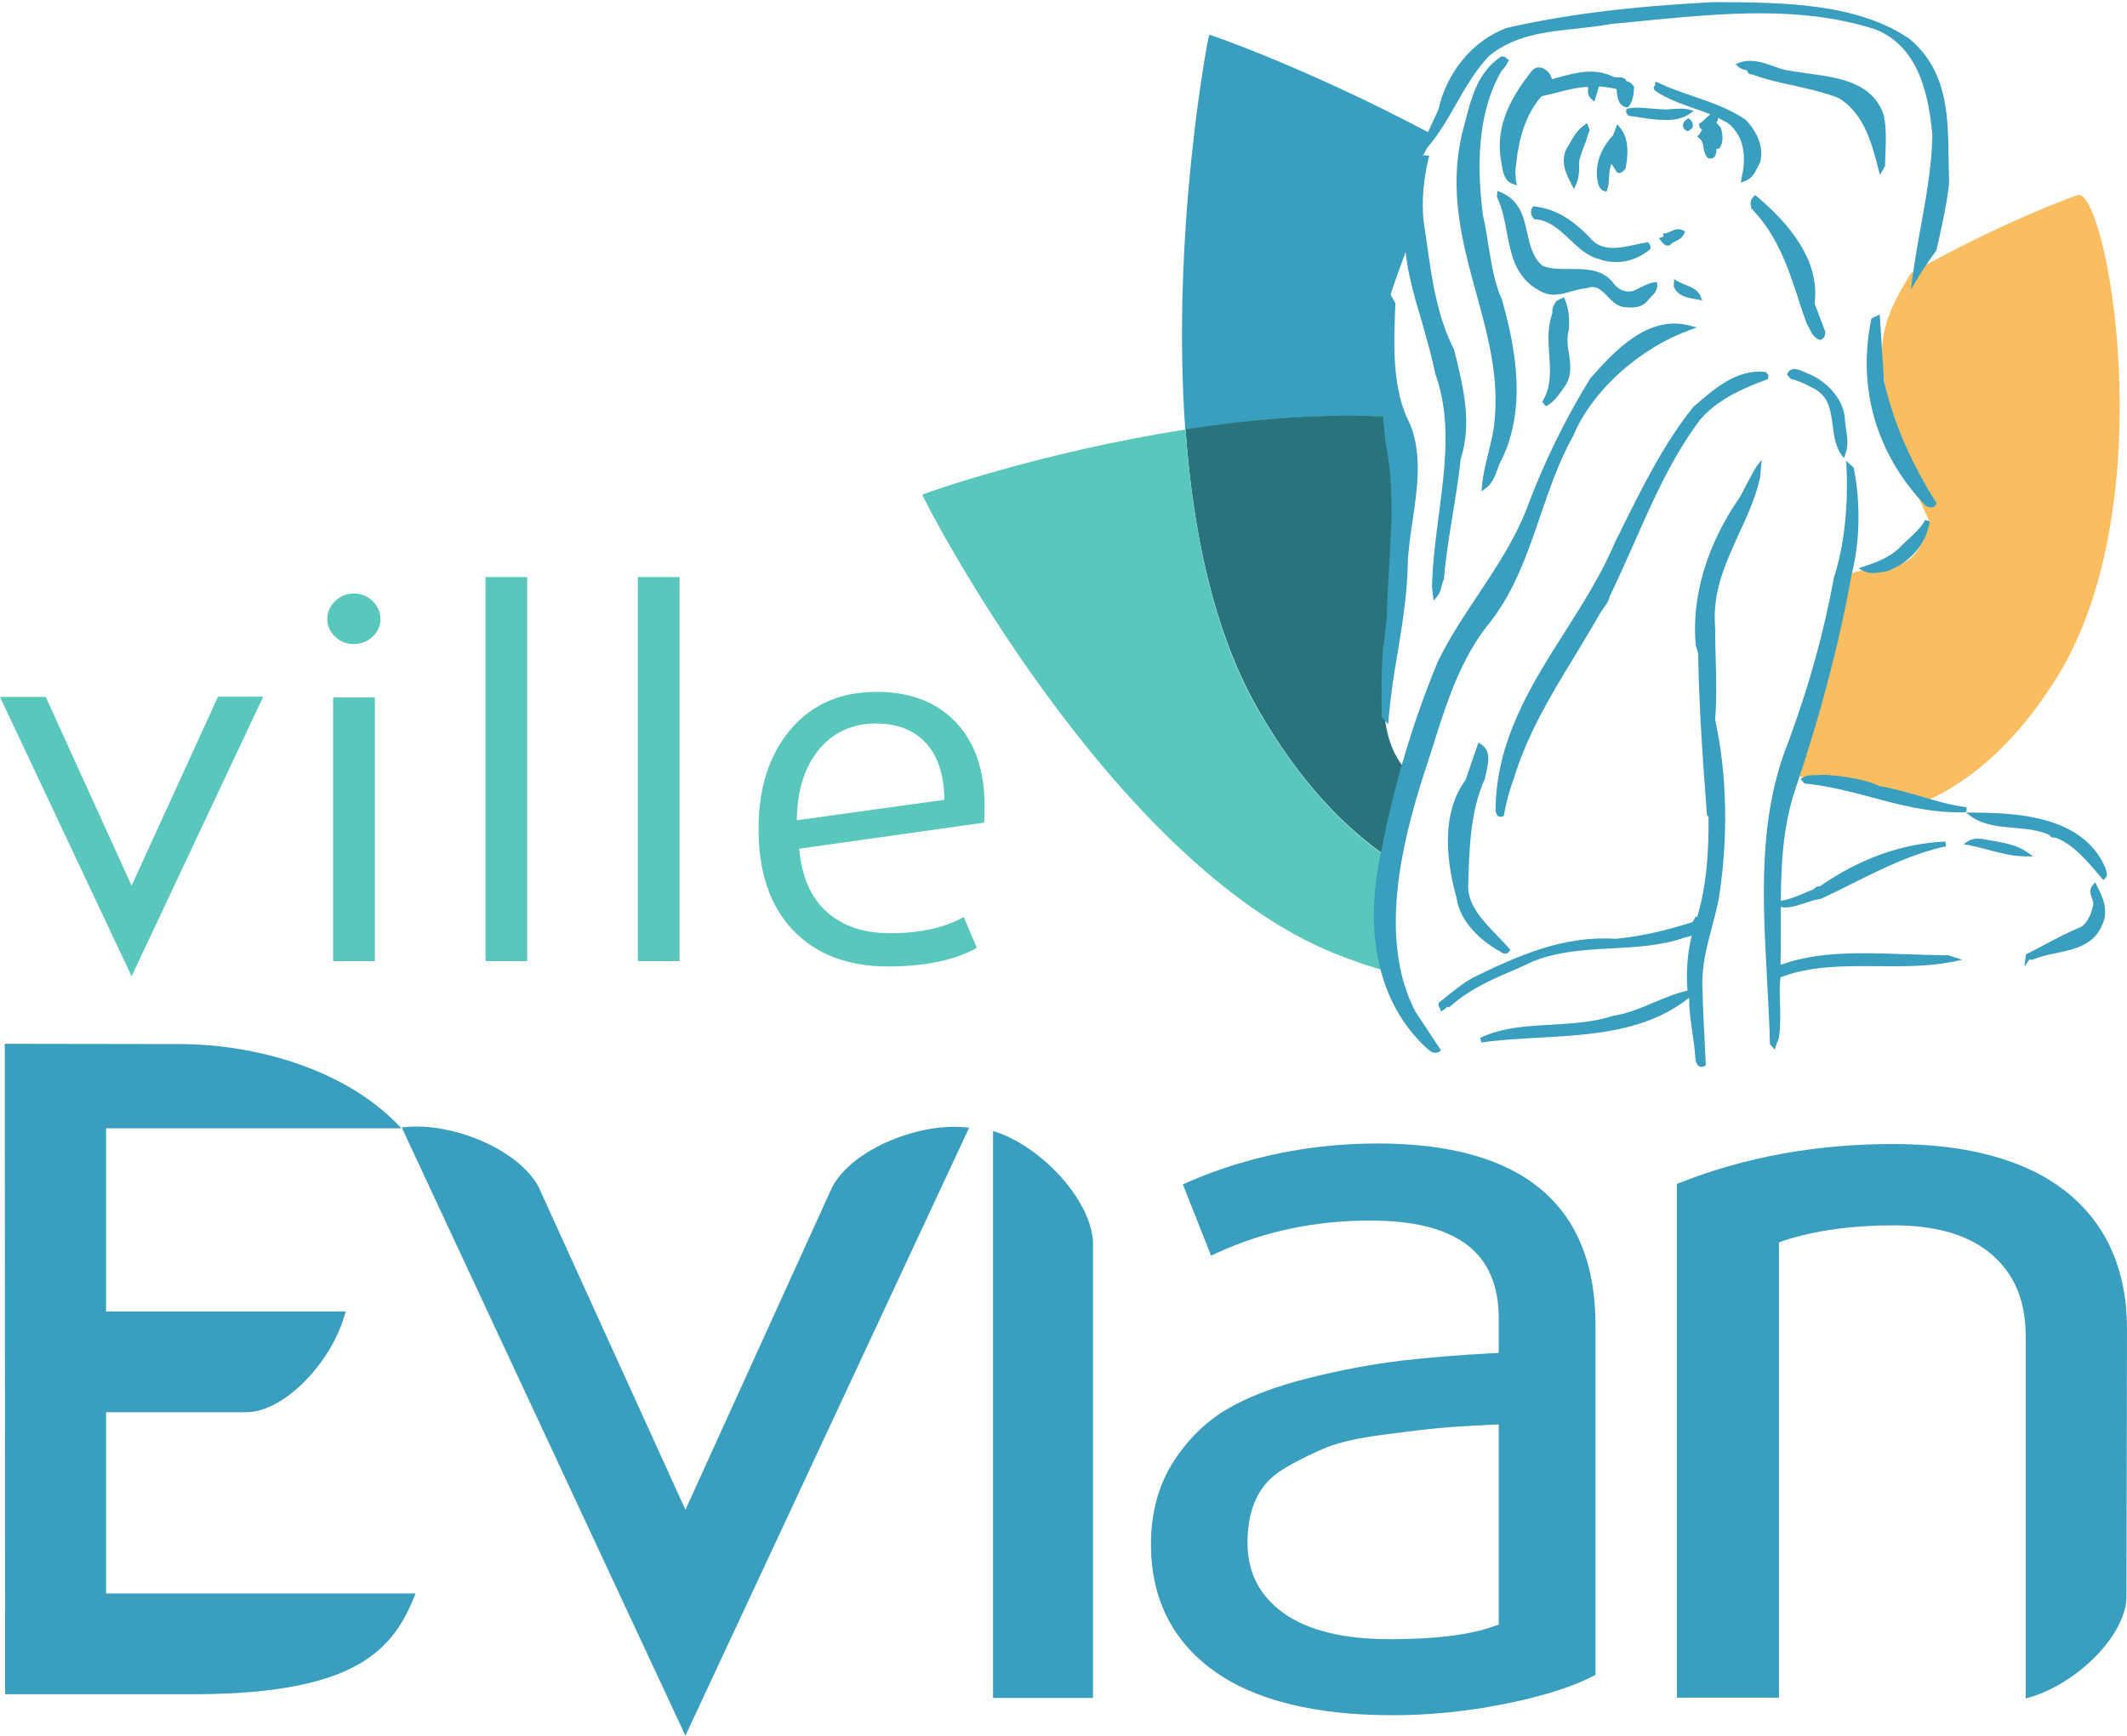
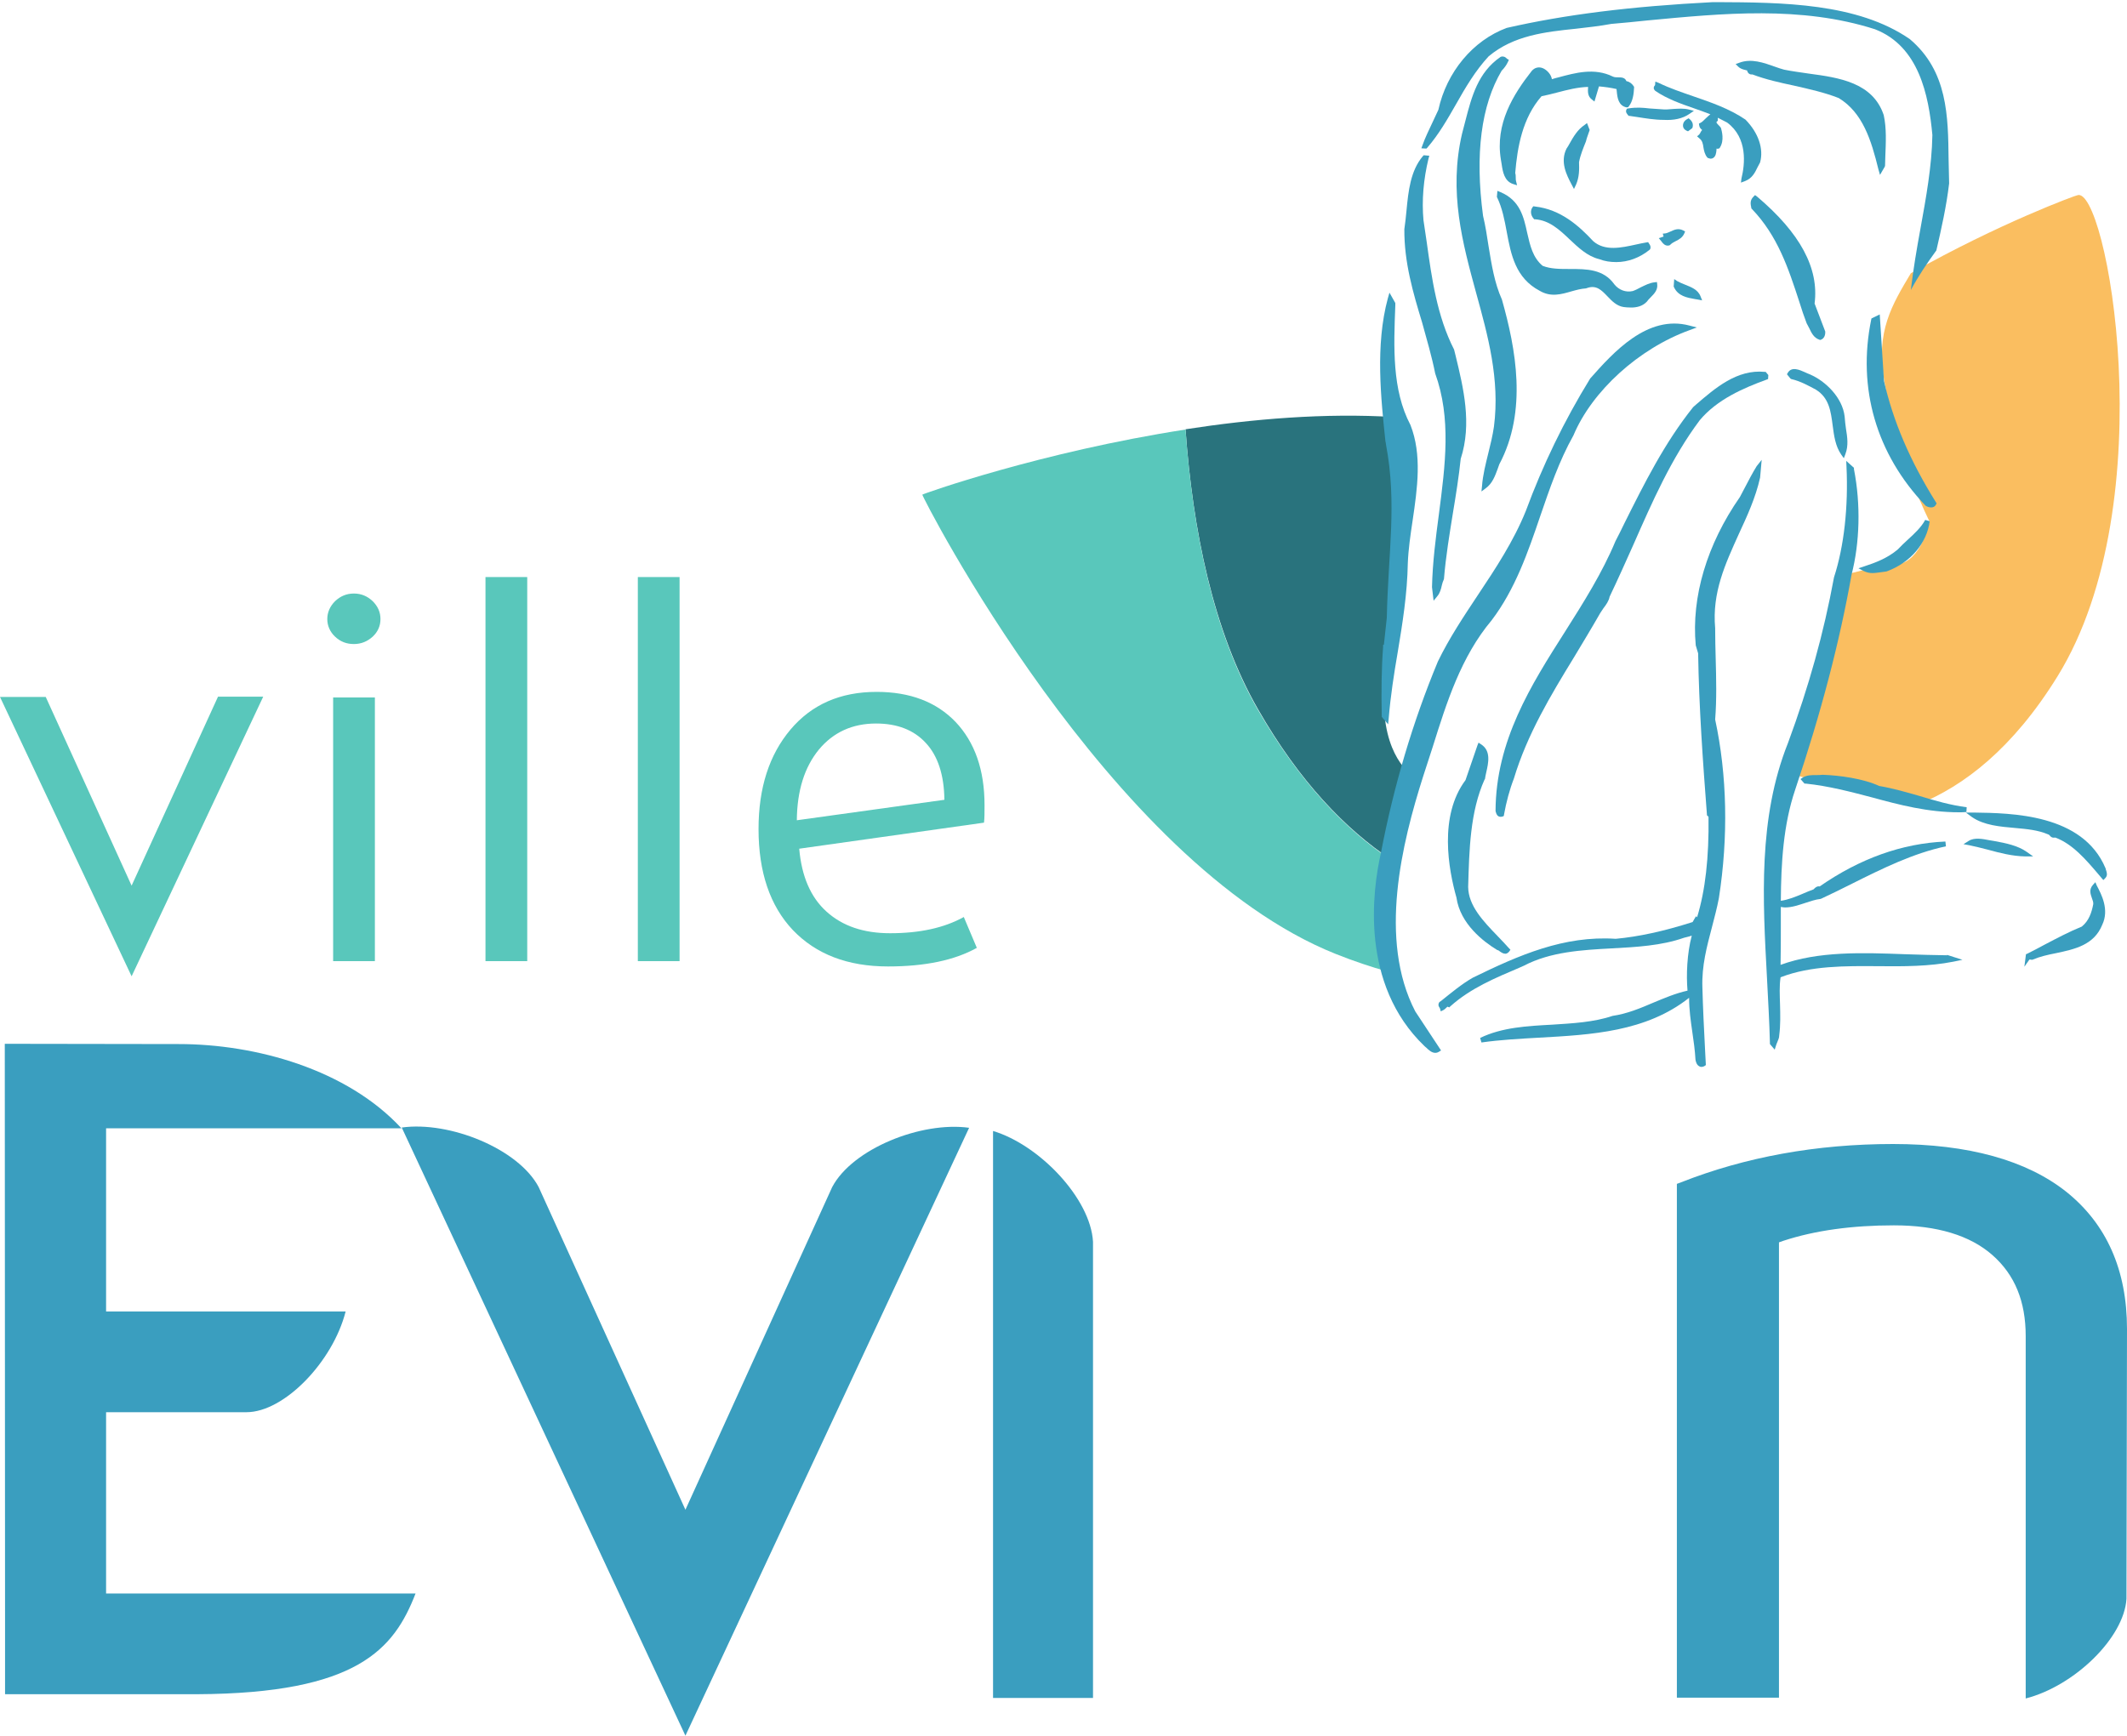
<svg xmlns="http://www.w3.org/2000/svg" id="svg2" x="0px" y="0px" viewBox="0 0 800 653" style="enable-background:new 0 0 800 653;" xml:space="preserve">
  <style type="text/css">	.st0{fill:#FABE60;}	.st1{fill:#3A9EBF;}	.st2{fill:#29737D;}	.st3{fill:#59C7BB;}</style>
  <g id="g11861">
    <path id="path556" class="st0" d="M708.7,143.3c5.2,30,17,52.8,17,52.8s-2.9,15.3-12.3,16.2C704,213.3,695,216,695,216l-20.2,75.5  c0,0,41.2,11.3,46.5,11.2c17.3-6.9,35.8-21.1,52.6-48.3c40.6-65.8,18.2-185.8,7.3-180.9c0-0.2-29.3,10.5-62.5,29.3  C711.7,114.6,705.4,124.6,708.7,143.3" />
-     <path id="path626" class="st1" d="M524.2,157c0-0.1,0-0.3-0.1-0.4c-5.8-23.8-4-28.3-2.7-38.7c1.4-10.3,10.3-27.9,10.8-36.4  c0.5-8.5-0.5-12.5,3.1-23.1l4-7.5c-45.5-24.4-84.4-38.1-84.5-37.8c-0.3-0.1-14.4,73.5-9,148.6C471,157.7,498.3,155.4,524.2,157" />
    <path id="path634" class="st2" d="M530,291c-1.3-1.8-13-10.7-8.5-40.9c4.5-30,8.5-69.3,2.8-93.2c-25.9-1.6-53.2,0.7-78.4,4.6  c2.7,37.8,10.4,76,27.3,105.4c15.6,27.2,32.9,45.1,50.2,56.6C526.4,306.5,530.8,292.2,530,291" />
    <path id="path638" class="st3" d="M520.6,356.2c-0.7-10.3,0.7-22,2.7-32.6c-17.3-11.5-34.5-29.4-50.2-56.6  c-16.9-29.4-24.5-67.6-27.2-105.4c-54.4,8.4-99.1,24.3-99,24.5c-0.4,0.2,70.1,138.7,155.5,172.8c6.8,2.7,13.3,4.9,19.5,6.6  C521.3,362.7,520.8,359.6,520.6,356.2" />
  </g>
  <g id="g11854">
    <path id="path554" class="st3" d="M355.2,300.9c-0.1-9.4-2.5-16.6-7-21.4c-4.5-4.9-10.8-7.3-18.7-7.3c-8.9,0-16.1,3.3-21.5,9.8  c-5.4,6.6-8.2,15.4-8.3,26.6L355.2,300.9z M370.3,302.9c0,2.8,0,5-0.2,6.6l-69.5,9.8c0.9,10.4,4.3,18.3,10.3,23.7  c6,5.4,13.9,8.1,23.9,8.1c11.1,0,20.3-2,27.7-6.1l4.9,11.6c-8.4,4.7-19.6,7-33.4,7c-15.2,0-27.1-4.6-35.8-13.7  c-8.6-9.1-12.9-21.8-12.9-38c0-15.5,4-27.9,12-37.4c8-9.5,18.8-14.2,32.4-14.2c12.6,0,22.5,3.8,29.7,11.3  C366.6,279.2,370.3,289.6,370.3,302.9" />
    <path id="path552" class="st3" d="M239.9,361.6h15.7V217.1h-15.7V361.6z" />
    <path id="path550" class="st3" d="M182.6,361.6h15.7V217.1h-15.7V361.6z" />
    <path id="path548" class="st3" d="M141,361.6h-15.7v-99.2H141V361.6z M140.2,226.2c1.9,1.9,2.9,4.1,2.9,6.7s-1,4.8-2.9,6.6  c-2,1.8-4.3,2.8-7.1,2.8s-5.1-0.9-7.1-2.8c-1.9-1.8-2.9-4.1-2.9-6.6s1-4.8,2.9-6.7c2-1.9,4.3-2.9,7.1-2.9S138.2,224.3,140.2,226.2" />
    <path id="path546" class="st3" d="M49.5,333.2l32.5-71.1h17L49.5,367.3L0,262.2h17.2L49.5,333.2L49.5,333.2z" />
  </g>
  <g id="g11847">
    <path id="path618" class="st1" d="M800,500c0-22.2-7.7-39.5-22.8-51.6c-15-11.9-36.9-18-65.2-18c-28.8,0-55.6,4.9-79.7,14.4  l-1.6,0.6v193.3h38.4V469.2v-1.8l1.7-0.6c11.9-3.9,25.9-5.8,41.5-5.8c16.3,0,28.7,3.8,37.1,11.2c8.4,7.4,12.5,17.4,12.5,30.5V639  c18.3-4.7,37-22.8,37.9-37.5L800,500L800,500z" />
-     <path id="path616" class="st1" d="M563.7,538.3v71.1v1.8l-1.7,0.6c-9.1,3.3-22.3,4.9-39.2,4.9c-17.7,0-31.2-3.4-40.3-10  c-8.9-6.6-13.3-15.2-13.3-26.4c0-6.3,1.1-12,3.4-16.7c2.2-4.7,5.7-8.4,10.9-11.4c5.4-3.2,10.7-5.7,15.6-7.7  c4.8-1.9,11.8-3.5,20.9-4.7c9.1-1.2,16.5-2.1,22-2.6c4.5-0.4,10.9-0.8,19.1-1.2l2.6-0.1L563.7,538.3L563.7,538.3z M600.1,630.1  V498.6c0-45.4-27.6-68.4-82-68.4c-25.2,0-49,4.9-71,14.4l-2.2,1l10.6,26.8l2.4-1.1c17.6-8.1,36.9-12.1,57.4-12.1  c32.6,0,48.4,12,48.4,36.8v10.6v2.4l-2.4,0.1c-13.1,0.7-24.6,1.7-34.2,2.8c-10.9,1.3-22.7,3.5-35.1,6.6  c-12.7,3.2-23.1,7.2-30.9,11.9c-8,4.8-14.8,11.6-20.1,20.1c-5.4,8.6-8.1,18.9-8.1,30.5c0,20.2,7.9,36.2,23.5,47.5  c15.3,11.1,38,16.8,67.3,16.8c13.9,0,28-1.4,42-4.2c14.1-2.8,25.2-6.3,33.1-10.3L600.1,630.1L600.1,630.1z" />
    <path id="path620" class="st1" d="M411.1,638.8V467.2c-0.9-16.3-20.2-36.5-37.6-41.7v213.3L411.1,638.8L411.1,638.8z" />
    <path id="path622" class="st1" d="M313,446.6l-55.2,121.4l-55.2-121.4c-7.6-14.4-33.5-24.9-51.5-22.4L257.8,653v0l0,0l0,0v0  l106.7-228.7C346.5,421.8,320.6,432.2,313,446.6" />
    <path id="path624" class="st1" d="M1.9,608.9v28.5l38.1,0l2.4,0h2.4l29.3,0c60.4-0.3,74.1-17,82.2-37.9l-116.4,0v-68.2l52.8,0  c14.2,0,32.5-19,37.3-37.9l-90.1,0v-68.9h2.5l108.6,0c-20.5-22.2-54.8-31.7-83.7-31.7l-65.5-0.1L1.9,608.9L1.9,608.9z" />
  </g>
  <g id="g11867">
    <path id="path558" class="st1" d="M726.8,50.8c-0.2,11.7-2.4,23.7-4.5,35.3c-1.4,7.6-2.7,15.3-3.6,23c2.8-5.2,6.1-10.1,9.6-14.9  c1.9-8.2,3.8-16.7,4.8-25.2c-0.1-3-0.1-6-0.2-9c-0.2-16.3-0.3-33.2-14.6-45.3C698.6,1.1,670.4,0.9,645.5,0.8h-1.2  c-31.1,1.6-55.7,4.7-77.6,9.7c-12.7,4.7-22.6,16.6-25.7,30.8c-0.7,1.5-1.4,3-2.1,4.5c-1.4,3-2.9,6-3.9,8.9l-0.4,1.1l1.9,0.1  l0.3-0.3c4.4-5.1,7.7-10.9,10.9-16.5c3.5-6.2,7.2-12.5,12.2-17.9c9.4-7.9,21.3-9.2,32.9-10.4c4.4-0.5,8.9-1,13.2-1.8  c4.5-0.4,9-0.8,13.5-1.3C648,5,677.4,2.1,705.2,11C721.7,17.4,725.4,35.7,726.8,50.8L726.8,50.8z" />
    <path id="path560" class="st1" d="M707.1,65.8l1.8-3.1l0.1-0.4c0-1.1,0.1-2.3,0.1-3.4c0.2-5.2,0.5-10.6-0.6-15.6  c-4.1-12.3-16.9-14.1-28.1-15.6c-3.3-0.5-6.5-0.9-9.4-1.5c-1.1-0.3-2.3-0.7-3.4-1.1c-4.2-1.5-8.9-3.2-13.4-1.5l-1.4,0.5l1,1  c0.7,0.7,1.7,1,2.5,1.2c0.3,0.1,0.5,0.1,0.8,0.2v0c0.1,0.4,0.5,1.7,2,1.5c5,1.9,10.4,3.1,15.6,4.2c5.7,1.3,11.6,2.6,16.9,4.7  c9,5.5,12.2,15.8,14.9,26.8L707.1,65.8L707.1,65.8z" />
    <path id="path562" class="st1" d="M559.8,170.4c-1,4.1-2.1,8.3-2.4,12.6l-0.2,1.9l1.6-1.2c2.5-1.8,3.5-4.6,4.5-7.3  c0.2-0.6,0.4-1.2,0.6-1.7c10.7-20.1,6.2-43.6,1-62c-2.8-6.2-3.9-13.2-5-19.9c-0.6-3.9-1.2-7.9-2.1-11.6c-3.1-23.2-0.7-41.6,7-54.6  c1-1,1.8-2.1,2.4-3.4l0.3-0.7l-0.7-0.4c0,0-0.1-0.1-0.2-0.2c-0.3-0.3-0.9-0.8-1.9-0.6l-0.3,0.1c-8.5,5.8-10.9,15-13.2,23.9  c-0.4,1.7-0.9,3.3-1.3,5c-5.1,21.9,0.2,41.2,5.3,59.9c4.4,16,9,32.5,6.7,50.3C561.4,163.9,560.6,167.2,559.8,170.4L559.8,170.4z" />
    <path id="path564" class="st1" d="M612.4,40.3l0.3-0.4c1.4-1.8,1.8-4.5,1.9-6.9l0-0.3l-0.1-0.2c-0.7-1.1-1.7-1.8-2.8-2  c-0.5-1.4-2-1.4-3-1.4c-0.7,0-1.5,0-2.1-0.3c-6.9-3.4-14.1-1.4-20.4,0.3c-0.8,0.2-1.7,0.4-2.5,0.7c-0.3-1.8-1.8-3.4-3.3-4.1  c-1.6-0.7-3.2-0.3-4.3,1c-7,8.9-13.8,19.9-11.6,33.3c0.1,0.6,0.2,1.1,0.3,1.8c0.4,2.8,1,6.3,4.2,7.4l1.6,0.5l-0.4-1.6  c-0.1-0.3-0.1-0.7-0.1-1.1c0-0.6,0-1.3-0.2-1.9c0.8-9.7,2.7-20.7,9.9-28.9c2-0.4,4-0.9,5.9-1.4c3.8-1,7.7-2,11.6-2.1  c0,0.1,0,0.1,0,0.2c-0.1,1.5-0.2,3.3,1.4,4.5l1,0.8l1.7-5.7c2.2,0.2,4.5,0.5,6.6,1c0,0.3,0.1,0.6,0.1,0.9c0.2,2.3,0.6,5.4,3.7,6  L612.4,40.3L612.4,40.3z" />
    <path id="path566" class="st1" d="M654.8,68.7l1.6-0.6c2.6-1,3.7-3.2,4.6-5.1c0.3-0.6,0.6-1.1,0.9-1.7l0.1-0.2  c1.4-5.1-0.6-11.1-5.5-16.1c-6-4.1-13-6.5-19.7-8.8c-4.3-1.5-8.8-3-12.9-5l-1.3-0.5l-0.1,1.3c-0.2,0.2-0.5,0.6-0.5,1.1  c0,0.4,0.2,0.7,0.6,1.1c4.4,3,9.5,4.8,14.4,6.5c2.1,0.7,4.2,1.5,6.3,2.3c-0.5,0.4-1.1,0.9-1.7,1.5c-0.7,0.7-1.5,1.5-2,1.7l-0.6,0.3  l0.1,0.7c0.1,0.7,0.5,1.2,0.9,1.5c0,0.1,0.1,0.1,0.2,0.2c-0.3,0.3-0.5,0.7-0.6,0.9c-0.2,0.3-0.3,0.6-0.5,0.8l-0.8,0.7l0.8,0.7  c1.2,0.9,1.4,2.1,1.6,3.5c0.2,1.2,0.5,2.6,1.4,3.7l0.2,0.2l0.3,0.1c0.3,0.1,0.6,0.2,0.8,0.2c0.4,0,0.7-0.1,1-0.3  c0.9-0.6,1.1-1.8,1.2-3c0-0.2,0-0.3,0-0.5c0.2,0.1,0.5,0.1,0.8,0l0.3-0.1l0.2-0.3c1.7-2.7,0.7-6.2,0.4-7.3l-0.1-0.2  c-0.2-0.3-0.5-0.6-0.8-0.9c-0.3-0.3-0.8-0.8-0.8-1.1c0-0.1,0-0.2,0.2-0.3l0.3-0.3l0-0.4c0-0.2,0-0.4,0-0.7c1.2,0.6,2.4,1.2,3.5,1.8  c7.8,5.8,6.7,15.7,5.4,21L654.8,68.7L654.8,68.7z" />
    <path id="path568" class="st1" d="M635.5,42.8l1.6-1.1l-1.9-0.5c-2-0.5-4-0.3-5.9-0.2c-1.4,0.1-2.9,0.3-4.5,0.1  c-1.7-0.1-3.1-0.2-4.4-0.3c-2.5-0.3-4.9-0.5-8,0l-0.5,0.1l-0.2,0.4c-0.4,0.9,0.3,1.6,0.7,2.1l0.2,0.2l0.3,0  c0.9,0.1,1.7,0.3,2.7,0.4c3.2,0.5,6.7,1.1,10.2,1.1C629.4,45.3,632.8,44.7,635.5,42.8L635.5,42.8z" />
    <path id="path570" class="st1" d="M634.6,44.8c-1,0.5-1.6,1.4-1.6,2.4c0,0.9,0.5,1.6,1.4,2l0.5,0.2l1.6-1.2l0.1-0.3  c0.3-1.1,0-2.1-1-3l-0.5-0.4L634.6,44.8L634.6,44.8z" />
-     <path id="path572" class="st1" d="M608.3,46.7l-1.6,4.2c-4.2,4.4-7.8,11.6-5.3,19.1l0.2,0.4c0.1,0.1,0.2,0.2,0.3,0.4  c0.3,0.4,0.7,0.9,1.5,1.1l0.8,0.2l0.3-0.7c0.5-1.4,0.6-3,0.7-4.6c0.1-1.8,0.2-3.6,0.9-5.1c0.6,0.8,1.1,1.6,1.6,2.4l0.5,0.8l0.3,0.1  c1.1,0.3,1.8-0.4,2.2-0.8c0.1-0.1,0.3-0.3,0.3-0.3l0.3-0.2l0.1-0.4c0.8-3.9,1.7-11-2.2-15.4L608.3,46.7L608.3,46.7z" />
    <path id="path574" class="st1" d="M597.8,49.2l0.1-0.3l-1-2.6L596,47c-2.6,1.7-4.2,4.4-5.7,7.1c-0.3,0.6-0.7,1.2-1.1,1.8  c-2.5,5,0,9.9,1.9,13.5l0.9,1.7l0.8-1.7c1.2-2.8,1.2-5.5,1.1-8.4c0.5-2.7,1.6-5.3,2.6-7.8C596.8,51.8,597.4,50.5,597.8,49.2  L597.8,49.2z" />
    <path id="path576" class="st1" d="M539.8,140.5c6.1,16.9,3.8,34.4,1.4,52.9c-1.2,9-2.4,18.3-2.6,27.5l0.6,5.1l1.4-1.7  c1-1.2,1.4-2.7,1.7-4.1c0.2-0.8,0.4-1.5,0.7-2.1l0.1-0.3c0.7-8.6,2.1-16.9,3.4-25c1.1-6.6,2.2-13.5,2.9-20.2  c4.3-13.2,1-26.7-1.9-38.7l-0.6-2.4c-6.4-12.5-8.4-26.8-10.3-40.5c-0.4-2.7-0.8-5.4-1.2-8.1c-0.7-7.5,0-15.5,1.9-23.3l0.3-1  l-2.1-0.2l-0.3,0.3c-4.7,5.5-5.5,13.2-6.2,20.6c-0.2,2.4-0.5,4.7-0.8,6.9c-0.1,12.5,3.3,24,6.7,35.2  C536.6,127.6,538.5,134,539.8,140.5L539.8,140.5z" />
    <path id="path578" class="st1" d="M679.5,121.6l0.1,0.2c0.3,0.5,0.6,1.1,0.9,1.7c0.8,1.7,1.7,3.6,3.8,4.3l0.3,0.1l0.3-0.1  c1.1-0.4,1.7-1.6,1.6-3.1l-4-10.5c1.7-13.3-5.4-26.5-21.7-40.3l-0.7-0.5l-0.6,0.6c-1.4,1.4-1.1,2.8-0.8,4.2v0.2l0.2,0.2  c9.7,10.1,13.7,22.2,17.9,35.1C677.6,116.3,678.5,119,679.5,121.6L679.5,121.6z" />
    <path id="path580" class="st1" d="M596.5,108.5l0.3-0.1c3.6-1.3,5.5,0.7,7.8,3.1c1.7,1.8,3.5,3.6,6,4l0,0c0.7,0.1,1.7,0.2,2.9,0.2  c1.9,0,4.2-0.4,5.9-2.2c0.4-0.6,0.9-1.1,1.5-1.7c1.3-1.3,2.7-2.8,2.4-4.9l-0.1-0.8l-0.8,0.1c-2,0.2-3.6,1.1-5.3,1.9  c-1.1,0.6-2.1,1.1-3,1.4c-2.6,0.6-5.2-0.4-6.9-2.5c-4.1-5.8-10.5-5.8-16.7-5.8c-3.8,0-7.3,0-10.3-1.2c-3.7-3.1-4.7-7.6-5.8-12.4  c-1.3-6-2.7-12.2-10-15.3l-1.2-0.5l-0.2,2.3l0.1,0.2c1.9,3.9,2.8,8.5,3.6,12.9c1.6,8.6,3.3,17.4,12.4,22.2c4.2,2.5,8.2,1.3,12,0.2  C592.9,109.1,594.7,108.6,596.5,108.5L596.5,108.5z" />
    <path id="path582" class="st1" d="M576.7,77.6l-0.3,0.4c-0.9,1.2-0.7,3,0.4,4.2l0.2,0.3l0.4,0c5.3,0.4,9,3.8,12.9,7.5  c3.3,3.1,6.7,6.4,11.2,7.5c2.1,0.8,4.2,1.1,6.4,1.1c4.4,0,8.8-1.6,12.5-4.6l0.2-0.2l0.1-0.2c0.3-0.9-0.2-1.6-0.5-2l-0.3-0.5  l-0.6,0.1c-1.3,0.2-2.6,0.5-4,0.8c-5.5,1.2-11.7,2.6-16.1-1.3c-5.4-5.8-12.2-11.9-21.8-13L576.7,77.6L576.7,77.6z" />
    <path id="path584" class="st1" d="M624.8,90.7c0.1,0.1,0.2,0.2,0.3,0.4c0.4,0.5,1.1,1.3,2.1,1.3c0.2,0,0.4,0,0.7-0.1l0.2-0.1  l0.2-0.2c0.5-0.5,1.2-0.9,2-1.3c1.2-0.6,2.5-1.3,3.2-2.9l0.3-0.7l-0.7-0.4c-1.9-1-3.5-0.2-4.8,0.4c-0.7,0.3-1.3,0.6-1.9,0.7l-1,0.1  l0.3,1.1l-1.8,0.6L624.8,90.7L624.8,90.7z" />
    <path id="path586" class="st1" d="M637.4,112.5c0.4,0.1,0.8,0.1,1.2,0.2l1.6,0.3l-0.6-1.5c-1-2.6-3.6-3.5-5.8-4.4  c-1-0.4-2-0.8-2.9-1.3l-1.2-0.8l-0.2,2.8l0.1,0.2C631.1,111.4,634.6,112,637.4,112.5L637.4,112.5z" />
    <path id="path588" class="st1" d="M707,118.3l-3.1,1.5l-0.1,0.4c-5.3,25.8,1.9,50.6,20.3,69.9l0.2,0.2c0.5,0.3,1.2,0.6,2,0.6  c0.7,0,1.4-0.2,1.8-1l0.3-0.5l-0.3-0.5c-9.7-15.5-16.1-30.5-19.5-45.6L707,118.3L707,118.3z" />
-     <path id="path590" class="st1" d="M580.1,151.3l1.4,1.6l0.6-0.4c2.5-1.5,4.4-4.2,6-6.5l0.6-0.9c2.6-3.9,2-8,1.4-12  c-0.5-2.9-0.9-6,0-9.1c0.2-3.2,0.1-7.7-1.5-11.3l-0.4-0.9l-2.9,1.5l-0.1,0.2c-0.2,0.3-0.3,0.5-0.4,0.7c-0.6,1-1.1,1.9-0.9,3.5  c-1.9,5.2-1.6,10.5-1.2,15.7c0.4,6,0.8,11.7-2.3,17.2L580.1,151.3L580.1,151.3z" />
    <path id="path592" class="st1" d="M521.3,167.3c4.2,22.2,0.8,40.6,0.3,65.1l-1.1,10.2l-0.3,0v0.9c-0.6,7.9-0.7,16.8-0.5,25.9v0.3  l2.4,2.8l0.2-2.1c0.7-8.5,2-16.9,3.4-25c1.8-10.8,3.6-22,3.8-33.5c0.2-5.2,1-10.7,1.8-16c1.8-12.2,3.6-24.8-0.8-36  c-7-13.3-6.3-29.4-5.7-45V114l-2.2-3.9l-0.6,2.1c-4.8,17.7-2.6,37.8-0.9,54C521.2,166.2,521.3,167.4,521.3,167.3z" />
    <path id="path594" class="st1" d="M535.3,292c1.2-3.7,2.4-7.4,3.6-11.1c5.2-16.6,10.6-33.8,22.1-47.5c8.9-11.7,13.7-25.7,18.3-39.2  c3.5-10.2,7.1-20.8,12.5-30.4c7-16.7,24.6-32.7,43.7-39.6l2.7-1l-2.7-0.7c-15.9-4.3-28.8,10.2-37.4,19.9  c-9.8,15.9-17.9,32.7-24.2,49.8c-4.6,11.4-11.4,21.7-18,31.6c-5.3,8-10.8,16.2-15.1,25.1c-9.4,22.6-16.6,46.8-21.4,71.9  c-3.2,14.1-8,49.4,16.4,72.8c0.2,0.2,0.5,0.4,0.7,0.6c0.8,0.8,2,1.9,3.3,1.9c0.5,0,0.9-0.1,1.4-0.4l0.8-0.5l-9.7-14.7  C518.3,353.5,527.3,317.1,535.3,292L535.3,292z" />
    <path id="path596" class="st1" d="M673.7,142.6c3.5,0.8,6.7,2.6,9.3,4c5,3.1,5.6,8.2,6.3,13.5c0.5,3.8,1,7.7,3.2,10.9l1,1.4  l0.6-1.6c1.2-3.2,0.7-6.4,0.2-9.5c-0.2-1.5-0.4-3-0.5-4.6c-0.8-7.1-7.2-13.4-13.2-15.9c-0.5-0.2-1-0.4-1.6-0.7  c-2.2-1-5.2-2.3-6.6,0.2l-0.3,0.5l1.3,1.6L673.7,142.6L673.7,142.6z" />
    <path id="path598" class="st1" d="M592,247.3c3.3-5.5,6.7-11.1,9.9-16.7c0.4-0.6,0.8-1.2,1.2-1.8c1-1.3,2-2.7,2.3-4.3  c3.1-6.5,6.1-13.2,9-19.7c7-15.9,14.2-32.4,24.9-46.7c6.5-7.8,16.4-12.1,25.2-15.3l0.5-0.2l0.1-1.5l-1-1.2l-0.4,0  c-10.4-1-18.6,6.1-25.9,12.4l-0.9,0.8l-0.1,0.1c-10.8,13.5-18.4,28.8-25.8,43.6c-1.1,2.3-2.2,4.5-3.4,6.8c-5,12-12.1,23.2-19,34.1  c-12.8,20.1-26,41-26.1,67.4l0.1,0.4c0,0.1,0.1,0.2,0.1,0.3c0.1,0.4,0.5,1.5,1.7,1.5c0.2,0,0.4,0,0.7-0.1l0.5-0.2l0.1-0.6  c0.8-4.5,2.1-9.4,3.7-13.5C574.4,276.3,583.3,261.5,592,247.3L592,247.3z" />
    <path id="path600" class="st1" d="M732.4,359.4c-5.2-0.1-10.5-0.2-15.8-0.4c-16.1-0.6-32.7-1.2-46.9,4c0.1-5,0.1-10.1,0.1-15  c0-2.2,0-4.5,0-6.8c0.5,0.1,1.1,0.2,1.6,0.2c2.6,0,5.1-0.9,7.6-1.7c1.9-0.6,3.8-1.3,5.7-1.5l0.3-0.1c3.9-1.8,7.9-3.8,11.7-5.7  c11.2-5.6,22.9-11.4,35.2-14l-0.2-1.8c-16.3,0.7-32.2,6.4-47.3,16.9c-0.9-0.2-1.6,0.4-2,0.8c-0.2,0.2-0.3,0.3-0.3,0.3  c-1.4,0.5-2.8,1.1-4.2,1.7c-2.6,1.1-5.3,2.2-8.1,2.6c0.1-14.1,0.9-28.5,5.4-41.8c9.8-29.1,16.7-55.6,21.2-80.9  c3.1-12,3.5-26.5,0.9-39.7V176l-2.9-2.6l0.1,2.2c0.7,15.1-0.9,29.9-4.7,41.6c-3.9,21.1-9.4,40.9-17.3,62.3  c-11.3,28.3-9.5,59-7.9,88.6c0.4,8,0.9,16.3,1.1,24.4v0.3l1.8,2.1l0.5-1.6c0.1-0.4,0.3-0.8,0.5-1.3c0.3-0.8,0.7-1.5,0.7-2.5  c0.5-3.9,0.4-7.8,0.3-11.5c-0.1-3.6-0.3-7,0.2-10.3l0.2-0.1c11.2-4.3,24.1-4.2,36.6-4.1c9.4,0.1,19.1,0.1,28.2-1.7l3.4-0.7  l-5.6-1.8l-0.3,0L732.4,359.4z" />
    <path id="path602" class="st1" d="M656.4,183.2c-0.7,1.3-1.4,2.6-2,3.8c-12.4,17.8-18.3,37.6-16.6,55.8l0.9,3  c0.3,20.1,1.8,41,3.3,60.6l0,0.3l0.6,0.6c0.2,15.3-1.2,27.7-4.3,37.8l-0.4-0.4l-0.6,1c-0.1,0.2-0.3,0.5-0.4,0.7  c-0.1,0.2-0.2,0.4-0.3,0.5c-11,3.5-20.3,5.5-28.9,6.3c-19.5-1.3-36.5,6.2-53.7,14.6c-4.1,2.3-8.4,5.9-11.9,8.7l-0.7,0.5l-0.2,0.3  c-0.4,0.9,0,1.5,0.3,1.9c0,0.1,0.1,0.2,0.1,0.2l0.3,1.1l1-0.5c0.4-0.2,0.7-0.5,1-0.8c0.5-0.5,0.5-0.5,0.7-0.4l0.5,0.2l0.4-0.4  c7.7-6.9,17-10.7,25.9-14.5l1.8-0.8c9.9-5.2,21.7-5.9,33-6.5c9.2-0.5,18.7-1,27.2-4c0.4-0.1,0.8-0.2,1.2-0.3  c0.5-0.1,1.1-0.3,1.7-0.5c-1.8,6.8-2.1,14.8-1.6,20.7c-4.5,1-8.7,2.8-12.8,4.5c-4.9,2.1-9.9,4.2-15.4,5c-7.1,2.4-15,2.8-22.7,3.3  c-9.3,0.5-18.9,1-27.1,5l0.5,1.7c7-1,14.4-1.4,21.5-1.8c19.9-1.1,40.4-2.2,56.6-15c0,4.4,0.6,8.7,1.2,12.8c0.5,3.4,1,6.9,1.2,10.5  c0.1,0.6,0.4,2,1.5,2.5c0.2,0.1,0.4,0.2,0.7,0.2c0.4,0,0.8-0.1,1.3-0.4l0.4-0.3l-0.3-5.8c-0.4-7.7-0.8-15.6-1-23.4  c-0.3-8.1,1.7-15.5,3.6-22.7c0.9-3.5,1.9-7.2,2.6-10.9c3.6-23.1,3.1-46.3-1.4-67.2c0.6-7.6,0.4-15.4,0.2-22.9  c-0.1-3.8-0.2-7.6-0.2-11.5c-1.2-13.4,3.8-24.1,8.9-35.4c3.1-6.7,6.3-13.6,8-21.2l0.6-6.7l-1.9,2.4  C659.1,178,657.7,180.7,656.4,183.2L656.4,183.2z" />
    <path id="path604" class="st1" d="M700.9,214.8c1.2,0.6,2.3,0.8,3.4,0.8c1,0,2-0.2,3-0.3c0.7-0.1,1.4-0.2,2.2-0.3l0.3-0.1  c8.8-3.3,14.9-10.5,16-18.8l-1.7-0.5c-1.5,2.8-4,5.1-6.5,7.4c-1.3,1.2-2.6,2.4-3.8,3.7c-3.9,3.3-8.4,5-12.7,6.4l-2.1,0.7  L700.9,214.8L700.9,214.8z" />
    <path id="path606" class="st1" d="M558.5,293.2c0.1-0.8,0.3-1.7,0.5-2.6c0.8-3.5,1.9-8.2-2-10.6l-0.9-0.6l-0.4,1  c-1.5,4.4-3,8.7-4.5,13.1c-10.1,13.5-6.4,33.6-3.4,44.2c1.4,9.9,10.2,16.6,15.3,19.7l0.3,0.1c0.2,0,0.5,0.3,0.8,0.5  c0.6,0.4,1.2,0.8,1.9,0.8c0.1,0,0.2,0,0.3,0c0.5-0.1,0.9-0.4,1.3-0.9l0.4-0.6l-0.5-0.5c-1.3-1.5-2.8-3-4.3-4.6  c-5.4-5.6-11-11.4-11.1-18.5c0.4-13.9,0.7-28.3,6.2-40.5L558.5,293.2L558.5,293.2z" />
    <path id="path608" class="st1" d="M685.4,291.5L685.4,291.5c-0.8,0.1-1.5,0.1-2.3,0.1c-1.7,0-3.5,0-5,0.9l-0.9,0.6l1.5,1.7l0.4,0  c8.7,0.9,17,3.1,25,5.2c10.3,2.8,20.9,5.6,32.7,5.6c0.9,0,1.8,0,2.8-0.1l0.1-1.8c-6.2-0.8-12-2.5-17.6-4.2  c-4.9-1.4-10-2.9-15.3-3.8c-6-2.8-15.1-4-21.1-4.2H685.4L685.4,291.5z" />
    <path id="path610" class="st1" d="M757.9,311.5c4.5,0.4,8.7,0.8,12.4,2.4c0.4,0.1,0.5,0.3,0.7,0.5c0.4,0.5,0.9,0.9,2,0.7  c6.6,2.4,11.8,8.6,16.4,14l1.7,2l0.7-0.7c1-1,0.6-2.1,0.4-2.8c-0.1-0.3-0.2-0.5-0.2-0.7l-0.1-0.3c-8.6-20.4-35.3-20.7-49.6-20.9  l-2.9,0l2.3,1.7C746.2,310.5,752.2,311,757.9,311.5L757.9,311.5z" />
    <path id="path612" class="st1" d="M764.7,322.2l-2.4-1.7c-3.4-2.4-7.9-3.3-12.3-4.1l-1.8-0.3c-2.5-0.5-5.7-1.1-7.8,0.3l-1.9,1.2  l2.2,0.4c2.4,0.5,4.8,1.1,7.1,1.7c4.4,1.2,9,2.4,13.9,2.5L764.7,322.2L764.7,322.2z" />
    <path id="path614" class="st1" d="M788.1,331.9l-0.9,1c-1.6,1.8-0.9,3.5-0.4,5c0.3,0.8,0.6,1.6,0.5,2.3c-0.6,3.1-1.6,6.2-4.3,8.4  c-4.7,1.9-9.4,4.4-13.8,6.7c-2.2,1.2-4.5,2.4-6.7,3.5L762,359l-0.6,4.7l1.9-2.7c0,0,0.2,0,0.3,0c0.2,0,0.4,0.1,0.7,0.1l0.3-0.1  c2.6-1.1,5.6-1.8,8.7-2.4c7-1.5,14.3-3,17.4-10.7c2.7-5.7-0.3-11.4-2.1-14.8L788.1,331.9L788.1,331.9z" />
  </g>
</svg>